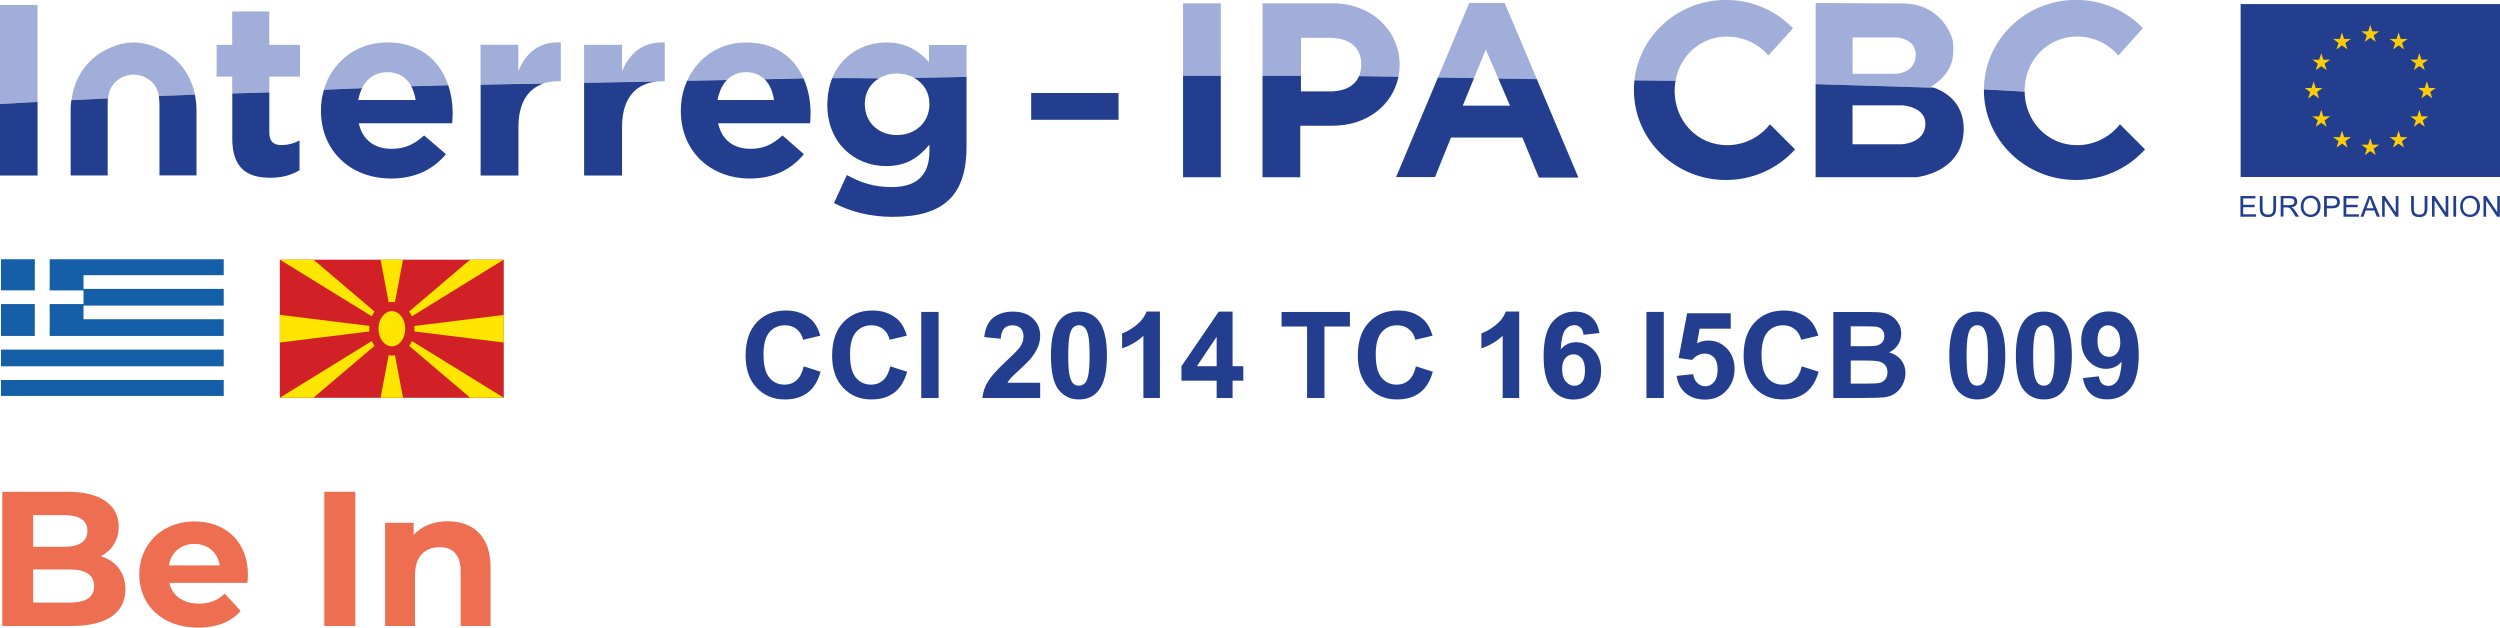
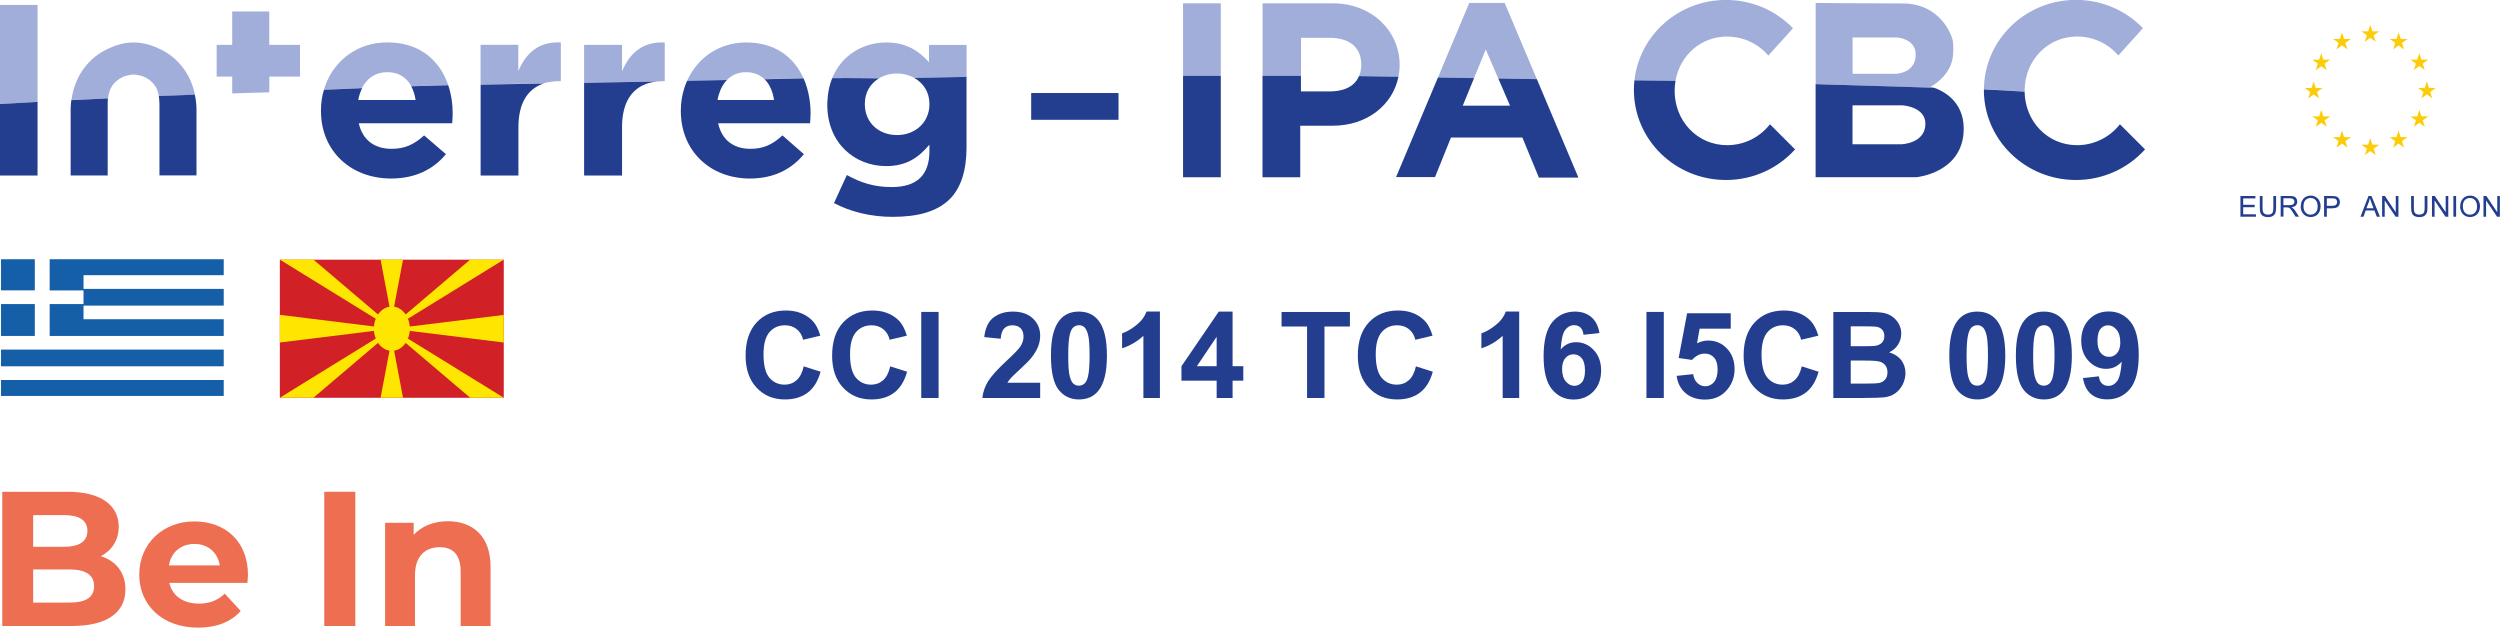
<svg xmlns="http://www.w3.org/2000/svg" id="b" viewBox="0 0 392.1 98.43">
  <defs>
    <clipPath id="d">
      <rect x="43.89" y="40.73" width="35.12" height="21.66" fill="none" stroke-width="0" />
    </clipPath>
  </defs>
  <g id="c">
-     <rect x="351.42" y=".64" width="40.68" height="27.12" fill="#233e8f" stroke-width="0" />
    <polygon points="370.89 6.55 371.75 5.93 372.61 6.55 372.29 5.54 373.16 4.91 372.08 4.91 371.75 3.89 371.43 4.91 370.35 4.91 371.22 5.54 370.89 6.55" fill="#fdcc09" stroke-width="0" />
    <polygon points="366.45 7.75 367.31 7.12 368.17 7.75 367.84 6.73 368.71 6.11 367.64 6.11 367.31 5.08 366.98 6.11 365.91 6.11 366.78 6.73 366.45 7.75" fill="#fdcc09" stroke-width="0" />
    <polygon points="364.06 8.34 363.73 9.37 362.66 9.36 363.53 9.99 363.2 11.01 364.06 10.38 364.92 11.01 364.59 9.99 365.46 9.36 364.39 9.36 364.06 8.34" fill="#fdcc09" stroke-width="0" />
    <polygon points="362.87 14.82 363.72 15.44 363.4 14.43 364.27 13.8 363.2 13.8 362.87 12.78 362.54 13.8 361.46 13.8 362.33 14.43 362.01 15.44 362.87 14.82" fill="#fdcc09" stroke-width="0" />
    <polygon points="364.39 18.25 364.06 17.23 363.73 18.26 362.66 18.25 363.53 18.88 363.2 19.89 364.06 19.26 364.92 19.89 364.59 18.88 365.46 18.25 364.39 18.25" fill="#fdcc09" stroke-width="0" />
    <polygon points="367.65 21.51 367.32 20.48 366.99 21.51 365.91 21.51 366.78 22.13 366.46 23.15 367.32 22.52 368.17 23.15 367.85 22.13 368.72 21.51 367.65 21.51" fill="#fdcc09" stroke-width="0" />
    <polygon points="372.08 22.69 371.75 21.66 371.42 22.69 370.35 22.69 371.22 23.32 370.9 24.33 371.75 23.7 372.61 24.33 372.29 23.32 373.16 22.69 372.08 22.69" fill="#fdcc09" stroke-width="0" />
    <polygon points="376.52 21.51 376.19 20.48 375.86 21.51 374.79 21.51 375.66 22.13 375.33 23.15 376.19 22.52 377.05 23.15 376.72 22.13 377.59 21.51 376.52 21.51" fill="#fdcc09" stroke-width="0" />
    <polygon points="379.78 18.25 379.45 17.23 379.12 18.26 378.04 18.25 378.91 18.88 378.59 19.89 379.45 19.26 380.31 19.89 379.98 18.88 380.85 18.25 379.78 18.25" fill="#fdcc09" stroke-width="0" />
    <polygon points="382.03 13.79 380.96 13.79 380.63 12.76 380.3 13.79 379.23 13.79 380.09 14.42 379.77 15.43 380.63 14.8 381.48 15.43 381.16 14.42 382.03 13.79" fill="#fdcc09" stroke-width="0" />
    <polygon points="378.59 10.99 379.45 10.36 380.31 10.99 379.98 9.98 380.85 9.35 379.78 9.35 379.45 8.33 379.12 9.35 378.05 9.35 378.91 9.98 378.59 10.99" fill="#fdcc09" stroke-width="0" />
    <polygon points="376.2 5.08 375.87 6.11 374.8 6.11 375.67 6.73 375.34 7.75 376.2 7.12 377.06 7.75 376.73 6.73 377.61 6.11 376.53 6.11 376.2 5.08" fill="#fdcc09" stroke-width="0" />
    <polygon points="351.39 33.99 351.39 30.74 353.74 30.74 353.74 31.12 351.82 31.12 351.82 32.12 353.62 32.12 353.62 32.5 351.82 32.5 351.82 33.61 353.82 33.61 353.82 33.99 351.39 33.99" fill="#233e8f" stroke-width="0" />
    <path d="m356.55,30.74h.43v1.88c0,.33-.04.59-.11.78-.07.19-.21.35-.4.47-.19.12-.45.18-.76.18s-.55-.05-.74-.16c-.2-.1-.33-.26-.42-.45-.08-.2-.12-.47-.12-.82v-1.88h.43v1.88c0,.28.03.49.08.62.05.14.14.24.27.31.13.07.28.11.47.11.32,0,.54-.07.67-.21.14-.14.2-.42.2-.83v-1.88Z" fill="#233e8f" stroke-width="0" />
    <path d="m357.7,33.99v-3.25h1.45c.29,0,.51.03.66.09.15.05.27.16.36.31.09.15.13.31.13.49,0,.23-.07.42-.22.58-.15.16-.38.26-.69.3.12.06.2.11.26.16.13.12.25.26.36.43l.57.88h-.54l-.43-.68c-.13-.19-.23-.34-.31-.45-.08-.1-.15-.18-.22-.22-.06-.04-.13-.07-.2-.09-.05,0-.13-.01-.24-.01h-.5v1.44h-.43Zm.43-1.82h.93c.2,0,.35-.02.46-.06.11-.04.19-.1.25-.19.06-.09.09-.19.09-.29,0-.15-.06-.28-.17-.38-.11-.1-.29-.15-.53-.15h-1.03v1.08Z" fill="#233e8f" stroke-width="0" />
    <path d="m360.85,32.41c0-.54.15-.96.43-1.27.29-.3.66-.46,1.13-.46.3,0,.57.07.81.22.24.14.42.34.55.6.13.26.19.55.19.87s-.07.62-.2.88c-.14.26-.32.46-.57.59-.24.13-.5.2-.79.2-.31,0-.58-.08-.82-.22-.24-.15-.42-.35-.55-.61-.13-.26-.19-.53-.19-.81m.44,0c0,.39.11.7.32.93.21.23.48.34.79.34s.59-.12.8-.34c.21-.23.31-.55.31-.97,0-.27-.04-.49-.13-.69-.09-.2-.22-.35-.39-.46-.17-.11-.36-.16-.58-.16-.3,0-.57.11-.79.31-.22.21-.33.56-.33,1.05" fill="#233e8f" stroke-width="0" />
    <path d="m364.51,33.99v-3.25h1.23c.22,0,.38.01.49.03.16.03.29.08.4.15.11.07.19.18.26.31.06.13.1.28.1.45,0,.27-.09.51-.26.7-.18.19-.5.29-.95.29h-.84v1.32h-.43Zm.43-1.71h.84c.28,0,.47-.05.59-.16.12-.1.18-.25.18-.44,0-.14-.03-.25-.11-.35-.07-.1-.16-.16-.27-.19-.07-.02-.21-.03-.4-.03h-.83v1.16Z" fill="#233e8f" stroke-width="0" />
-     <polygon points="367.56 33.99 367.56 30.74 369.91 30.74 369.91 31.12 367.99 31.12 367.99 32.12 369.78 32.12 369.78 32.5 367.99 32.5 367.99 33.61 369.98 33.61 369.98 33.99 367.56 33.99" fill="#233e8f" stroke-width="0" />
    <path d="m370.22,33.99l1.25-3.25h.47l1.33,3.25h-.49l-.38-.98h-1.36l-.35.98h-.46Zm.94-1.33h1.1l-.34-.9c-.1-.28-.18-.5-.23-.68-.04.21-.1.41-.17.62l-.36.95Z" fill="#233e8f" stroke-width="0" />
    <polygon points="373.61 33.99 373.61 30.74 374.05 30.74 375.75 33.29 375.75 30.74 376.17 30.74 376.17 33.99 375.73 33.99 374.02 31.44 374.02 33.99 373.61 33.99" fill="#233e8f" stroke-width="0" />
    <path d="m380.29,30.74h.43v1.88c0,.33-.04.59-.11.78-.08.19-.21.35-.4.47-.19.12-.45.18-.76.18s-.55-.05-.75-.16c-.19-.1-.33-.26-.41-.45-.08-.2-.13-.47-.13-.82v-1.88h.43v1.88c0,.28.02.49.08.62.05.14.14.24.27.31.13.07.29.11.47.11.32,0,.54-.07.67-.21.14-.14.2-.42.2-.83v-1.88Z" fill="#233e8f" stroke-width="0" />
    <polygon points="381.43 33.99 381.43 30.74 381.87 30.74 383.58 33.29 383.58 30.74 383.99 30.74 383.99 33.99 383.55 33.99 381.84 31.44 381.84 33.99 381.43 33.99" fill="#233e8f" stroke-width="0" />
    <rect x="384.79" y="30.74" width=".43" height="3.25" fill="#233e8f" stroke-width="0" />
    <path d="m385.85,32.41c0-.54.15-.96.44-1.27.29-.3.66-.46,1.12-.46.3,0,.57.07.81.22.24.14.42.34.55.6.13.26.19.55.19.87s-.07.62-.2.88c-.13.26-.32.46-.57.59-.24.13-.5.2-.79.2-.31,0-.58-.08-.82-.22-.24-.15-.42-.35-.55-.61-.12-.26-.19-.53-.19-.81m.44,0c0,.39.1.7.31.93.21.23.48.34.8.34s.59-.12.8-.34c.21-.23.31-.55.31-.97,0-.27-.05-.49-.14-.69-.09-.2-.22-.35-.39-.46-.17-.11-.36-.16-.58-.16-.31,0-.56.11-.79.31-.22.21-.33.56-.33,1.05" fill="#233e8f" stroke-width="0" />
    <polygon points="389.51 33.99 389.51 30.74 389.96 30.74 391.67 33.29 391.67 30.74 392.08 30.74 392.08 33.99 391.64 33.99 389.92 31.44 389.92 33.99 389.51 33.99" fill="#233e8f" stroke-width="0" />
    <path d="m5.89.77H0v15.54c1.93-.11,3.89-.22,5.89-.33V.77Z" fill="#a1aed9" stroke-width="0" />
    <path d="m42.24,13.85v-1.84s4.81,0,4.81,0v-4.97h-4.82V1.8h-5.81v5.24h-2.44v4.97h2.44v2.64c1.93-.06,3.87-.12,5.81-.17v-.63Z" fill="#a1aed9" stroke-width="0" />
    <path d="m57.2,13.12h0c.8-1.14,2.01-1.8,3.55-1.8s2.61.6,3.38,1.61h0c.14.19.27.39.38.6,2.21-.08,4.21-.14,5.79-.17-.06-.18-.12-.35-.19-.52h0c-1.39-3.57-4.44-6.19-9.37-6.19-4.66,0-8.25,2.79-9.7,6.7h0c-.09.24-.16.48-.24.72,1.87-.08,3.91-.17,5.98-.25.12-.25.26-.49.41-.71Z" fill="#a1aed9" stroke-width="0" />
    <path d="m85.94,12.91h0c.53-.11,1.1-.18,1.71-.18h.31v-6.08c-3.51-.15-5.46,1.68-6.67,4.51v-4.13h-5.92v6.23c2.75-.05,6.17-.11,9.89-.18.22-.07.44-.14.68-.19Z" fill="#a1aed9" stroke-width="0" />
    <path d="m103.95,12.74h.31v-6.08c-3.52-.15-5.48,1.68-6.7,4.51v-4.13h-5.95v5.94c3.92-.07,7.92-.14,11.63-.21.23-.02.47-.03.71-.03Z" fill="#a1aed9" stroke-width="0" />
    <path d="m117.03,11.32c1.17,0,2.14.4,2.86,1.09,1.62-.04,3.79-.1,6.12-.14-1.46-3.27-4.39-5.61-8.98-5.61-4.31,0-7.68,2.47-9.26,6.01,2.4-.04,4.53-.08,6.24-.12.76-.78,1.78-1.23,3.01-1.23Z" fill="#a1aed9" stroke-width="0" />
    <path d="m137.86,12.29c.8-.49,1.77-.76,2.84-.76,1.01,0,1.93.25,2.71.69l8.19-.16v-5.01h-5.9v2.7c-1.59-1.74-3.49-3.09-6.71-3.09-3.6,0-7.01,1.98-8.47,5.6,2.8-.03,5.47-.03,7.34.03Z" fill="#a1aed9" stroke-width="0" />
    <path d="m19.3,12.05c.38-.18,1.24-.36,1.65-.36s1.27.18,1.66.36c1.41.67,2.08,1.66,2.3,3.02,1.87-.08,3.76-.15,5.66-.22,0-.04-.01-.08-.02-.13h0c-.65-2.98-2.44-5.49-5.19-6.89-1.26-.64-2.73-1.17-4.4-1.17s-3.13.53-4.39,1.17c-3.05,1.55-4.92,4.47-5.36,7.87,1.89-.1,3.8-.19,5.74-.28.16-1.55.83-2.64,2.36-3.37Z" fill="#a1aed9" stroke-width="0" />
    <rect x="185.55" y=".52" width="5.92" height="11.35" fill="#a1aed9" stroke-width="0" />
    <path d="m204.04,5.93h4.45c3.62,0,5.01,1.88,5.01,4.21,0,.65-.11,1.26-.35,1.81l6.18.1c.12-.6.19-1.23.19-1.87,0-5.27-4.3-9.66-10.51-9.66h-10.99v11.35h6.03v-5.95Z" fill="#a1aed9" stroke-width="0" />
    <polygon points="233.03 7.77 234.99 12.31 241.04 12.41 235.99 .46 230.44 .46 225.53 12.15 231.19 12.25 233.03 7.77" fill="#a1aed9" stroke-width="0" />
    <path d="m270.89,5.74c2.59,0,4.9,1.15,6.46,2.97l3.86-4.28c-2.63-2.73-6.36-4.44-10.5-4.44-7.45,0-13.59,5.52-14.36,12.6l6.44.07c.69-3.95,3.94-6.93,8.1-6.93Z" fill="#a1aed9" stroke-width="0" />
    <path d="m317.54,14.25c0-4.7,3.53-8.52,8.24-8.52,2.59,0,4.9,1.15,6.46,2.97l3.86-4.28c-2.63-2.73-6.36-4.44-10.5-4.44-7.94,0-14.38,6.27-14.44,14.02l6.39.35s0-.08,0-.11Z" fill="#a1aed9" stroke-width="0" />
    <path d="m302.79,13.61s3.22-1.62,3.52-4.91c0,0,.12-1.25-.02-2.22-.14-.97-1.96-5.94-7.88-5.94s-13.64-.08-13.64-.08v12.74l18.56.56c-.33-.11-.54-.16-.54-.16Zm-5.38-2.04h-6.85v-5.69h7.03s2.87.19,2.87,2.68c0,2.92-3.05,3.01-3.05,3.01Z" fill="#a1aed9" stroke-width="0" />
    <polygon points="5.89 15.98 5.89 27.53 0 27.53 0 18.86 0 16.31 5.89 15.98" fill="#233e8f" stroke-width="0" />
    <path d="m16.93,15.42c-.03.25-.04.51-.04.79,0,0,0,0,0,0v11.31h-5.81v-10.2c0-.11,0-.21,0-.31.01-.44.05-.87.1-1.3l5.74-.28Z" fill="#233e8f" stroke-width="0" />
    <path d="m30.56,14.85c.17.79.26,1.62.26,2.46v10.2h-5.81v-11.26l-.07-.99c0-.07-.02-.13-.04-.2l5.66-.22Z" fill="#233e8f" stroke-width="0" />
-     <path d="m42.24,14.48v6.28c0,1.34.57,1.99,1.87,1.99,1.07,0,2.03-.27,2.87-.72v4.66c-1.22.73-2.64,1.19-4.59,1.19-3.55,0-5.96-1.41-5.96-6.15v-7.07l5.81-.17Z" fill="#233e8f" stroke-width="0" />
    <path d="m71,17.78c0-1.54-.23-3.04-.7-4.41l-5.8.16c.32.61.57,1.36.68,2.15h-8.99c.12-.67.32-1.29.61-1.85l-5.99.25c-.33,1.05-.47,2.12-.47,3.25v.08c0,6.27,4.67,10.59,11,10.59,3.81,0,6.64-1.45,8.6-3.82l-3.42-2.94c-1.65,1.49-3.1,2.1-5.11,2.1-2.67,0-4.55-1.37-5.14-4.01h14.65c.04-.53.08-1.07.08-1.53Z" fill="#233e8f" stroke-width="0" />
    <path d="m85.27,13.1c-2.5.82-3.96,3.06-3.96,6.86v7.57h-5.93v-14.25s9.89-.18,9.89-.18Z" fill="#233e8f" stroke-width="0" />
    <path d="m103.23,12.77c-.91.07-1.72.27-2.43.62h0c-2.06,1-3.24,3.16-3.24,6.57v7.57h-5.95v-14.48h0v-.06l11.63-.21Z" fill="#233e8f" stroke-width="0" />
    <path d="m119.89,12.41c.62.59,1.07,1.4,1.32,2.36h0c.08.29.14.59.18.91h-8.85c.1-.57.26-1.1.46-1.58.26-.61.6-1.13,1.01-1.55l-6.24.12c-.15.35-.3.7-.42,1.07h0c-.37,1.13-.57,2.33-.57,3.59v.08c0,6.27,4.6,10.59,10.83,10.59,3.75,0,6.53-1.45,8.47-3.82l-3.36-2.94c-1.62,1.49-3.05,2.1-5.03,2.1-2.63,0-4.48-1.37-5.06-4.01h14.42c.04-.53.08-1.07.08-1.53,0-.83-.07-1.65-.2-2.45h0c-.18-1.08-.48-2.11-.9-3.06l-6.12.14Z" fill="#233e8f" stroke-width="0" />
    <path d="m143.43,12.13s-.02-.01-.02-.02" fill="#233e8f" stroke-width="0" />
    <path d="m130.52,12.26c-.42,1.03-.68,2.2-.74,3.49h0c0,.19-.03.37-.03.57v.08c0,6.14,4.39,9.65,9.23,9.65,3.14,0,5.04-1.28,6.79-3.36v1.01c0,3.7-1.9,5.64-5.93,5.64-2.75,0-4.89-.7-7.02-1.89l-2.02,4.4c2.64,1.39,5.82,2.16,9.19,2.16,4.04,0,7.02-.85,8.96-2.78,1.75-1.74,2.64-4.44,2.64-8.15v-4.09h0v-6.93l-8.19.16c1.42.82,2.37,2.22,2.37,4.05v.08c0,.55-.08,1.07-.24,1.54-.64,2-2.53,3.29-4.85,3.29-2.84,0-5-1.92-5.04-4.76,0,0,0,0,0,0,0-.02,0-.05,0-.07v-.08c0-1.79.86-3.14,2.2-3.98,0,0-5.27-.08-7.34-.03Z" fill="#233e8f" stroke-width="0" />
    <rect x="185.55" y="11.88" width="5.92" height="15.92" fill="#233e8f" stroke-width="0" />
    <path d="m219.33,12.05c-.88,4.37-4.87,7.67-10.33,7.67h-5.07v8.08h-5.92v-15.92h6.03v2.46h4.45c2.61,0,4.05-.98,4.66-2.4l6.18.1Z" fill="#233e8f" stroke-width="0" />
    <polyline points="241.04 12.41 247.56 27.86 241.36 27.86 238.77 21.57 227.57 21.57 225.07 27.77 218.96 27.77 225.53 12.15 231.19 12.25 229.42 16.57 236.83 16.57 234.99 12.31" fill="#233e8f" stroke-width="0" />
    <path d="m262.79,12.67c-.09.51-.14,1.04-.14,1.58,0,4.7,3.53,8.52,8.24,8.52,2.73,0,5.16-1.29,6.71-3.28l3.94,3.94c-2.65,2.94-6.52,4.8-10.84,4.8-7.97,0-14.44-6.32-14.44-14.12,0-.51.03-1.01.08-1.51l6.44.07Z" fill="#233e8f" stroke-width="0" />
    <path d="m290.55,22.63v-6.11h7.82s3.61.2,3.61,2.88c0,3.13-3.79,3.23-3.79,3.23h-7.64Zm-5.79-9.43v14.59h15.83s7.4-.68,7.4-7.62c0-4.37-3.34-5.96-4.67-6.41l-18.56-.56Z" fill="#233e8f" stroke-width="0" />
    <path d="m317.54,14.37c.06,4.65,3.57,8.4,8.23,8.4,2.73,0,5.16-1.29,6.72-3.28l3.94,3.94c-2.65,2.94-6.52,4.8-10.84,4.8-7.97,0-14.44-6.32-14.44-14.12,0-.03,0-.06,0-.09l6.39.35Z" fill="#233e8f" stroke-width="0" />
    <rect x="161.73" y="14.59" width="13.7" height="4.2" fill="#233e8f" stroke-width="0" />
    <path d="m126.06,57.46l2.64.84c-.41,1.47-1.08,2.57-2.02,3.28-.94.72-2.14,1.07-3.59,1.07-1.79,0-3.26-.61-4.42-1.84-1.15-1.22-1.73-2.9-1.73-5.02,0-2.25.58-3.99,1.74-5.23,1.16-1.24,2.68-1.86,4.58-1.86,1.65,0,2.99.49,4.02,1.46.61.58,1.07,1.41,1.38,2.49l-2.7.64c-.16-.7-.49-1.25-1-1.66-.51-.41-1.12-.61-1.85-.61-1,0-1.81.36-2.43,1.08-.62.72-.93,1.88-.93,3.49,0,1.71.31,2.92.92,3.65.61.72,1.41,1.09,2.39,1.09.72,0,1.35-.23,1.87-.69.52-.46.9-1.18,1.12-2.17Z" fill="#233e8f" stroke-width="0" />
    <path d="m139.63,57.46l2.64.84c-.41,1.47-1.08,2.57-2.02,3.28-.94.72-2.14,1.07-3.59,1.07-1.79,0-3.27-.61-4.42-1.84-1.15-1.22-1.73-2.9-1.73-5.02,0-2.25.58-3.99,1.74-5.23,1.16-1.24,2.68-1.86,4.58-1.86,1.65,0,2.99.49,4.02,1.46.61.58,1.07,1.41,1.38,2.49l-2.7.64c-.16-.7-.49-1.25-1-1.66-.51-.41-1.12-.61-1.85-.61-1,0-1.81.36-2.43,1.08-.62.72-.93,1.88-.93,3.49,0,1.71.31,2.92.92,3.65.61.72,1.41,1.09,2.39,1.09.72,0,1.35-.23,1.87-.69.52-.46.9-1.18,1.12-2.17Z" fill="#233e8f" stroke-width="0" />
    <path d="m144.49,62.42v-13.5h2.72v13.5h-2.72Z" fill="#233e8f" stroke-width="0" />
    <path d="m163.14,60.02v2.4h-9.07c.1-.91.39-1.77.88-2.58.49-.81,1.46-1.89,2.91-3.24,1.17-1.09,1.88-1.82,2.14-2.21.36-.53.53-1.06.53-1.58,0-.58-.15-1.02-.46-1.33-.31-.31-.74-.46-1.28-.46s-.97.16-1.29.49c-.32.33-.5.87-.55,1.62l-2.58-.26c.15-1.42.64-2.45,1.45-3.07.81-.62,1.82-.93,3.04-.93,1.33,0,2.38.36,3.14,1.08.76.72,1.14,1.61,1.14,2.68,0,.61-.11,1.19-.33,1.74-.22.55-.56,1.12-1.04,1.73-.31.4-.88.97-1.69,1.72-.82.75-1.33,1.25-1.55,1.49-.22.25-.39.49-.53.72h5.14Z" fill="#233e8f" stroke-width="0" />
    <path d="m169.22,48.87c1.31,0,2.33.47,3.07,1.4.88,1.1,1.32,2.94,1.32,5.5s-.44,4.39-1.33,5.5c-.73.92-1.75,1.38-3.06,1.38s-2.37-.5-3.18-1.51c-.8-1.01-1.21-2.81-1.21-5.4s.44-4.37,1.33-5.49c.73-.92,1.75-1.38,3.06-1.38Zm0,2.14c-.31,0-.59.1-.84.3-.25.2-.44.56-.57,1.07-.18.67-.27,1.8-.27,3.38s.08,2.67.24,3.26c.16.59.36.99.6,1.18.24.2.52.29.83.29s.59-.1.84-.3c.25-.2.44-.56.57-1.07.18-.66.27-1.79.27-3.37s-.08-2.67-.24-3.26c-.16-.59-.36-.99-.6-1.19-.24-.2-.52-.3-.83-.3Z" fill="#233e8f" stroke-width="0" />
    <path d="m181.92,62.42h-2.59v-9.75c-.95.88-2.06,1.54-3.34,1.96v-2.35c.67-.22,1.41-.64,2.2-1.26.79-.62,1.33-1.34,1.63-2.16h2.1v13.55Z" fill="#233e8f" stroke-width="0" />
    <path d="m190.82,62.42v-2.72h-5.52v-2.26l5.85-8.57h2.17v8.56h1.68v2.27h-1.68v2.72h-2.5Zm0-4.99v-4.61l-3.1,4.61h3.1Z" fill="#233e8f" stroke-width="0" />
    <path d="m205,62.42v-11.21h-4v-2.28h10.72v2.28h-3.99v11.21h-2.72Z" fill="#233e8f" stroke-width="0" />
    <path d="m222.08,57.46l2.64.84c-.4,1.47-1.08,2.57-2.02,3.28-.94.72-2.14,1.07-3.59,1.07-1.79,0-3.27-.61-4.42-1.84-1.15-1.22-1.73-2.9-1.73-5.02,0-2.25.58-3.99,1.74-5.23,1.16-1.24,2.69-1.86,4.58-1.86,1.65,0,2.99.49,4.02,1.46.61.58,1.07,1.41,1.38,2.49l-2.7.64c-.16-.7-.49-1.25-1-1.66-.51-.41-1.12-.61-1.85-.61-1,0-1.81.36-2.43,1.08-.62.72-.93,1.88-.93,3.49,0,1.71.31,2.92.92,3.65.61.72,1.41,1.09,2.39,1.09.72,0,1.35-.23,1.87-.69.52-.46.9-1.18,1.12-2.17Z" fill="#233e8f" stroke-width="0" />
    <path d="m238.27,62.42h-2.59v-9.75c-.95.88-2.06,1.54-3.34,1.96v-2.35c.67-.22,1.41-.64,2.2-1.26.79-.62,1.33-1.34,1.63-2.16h2.1v13.55Z" fill="#233e8f" stroke-width="0" />
    <path d="m250.86,52.23l-2.5.28c-.06-.52-.22-.9-.48-1.14-.26-.25-.59-.37-1-.37-.55,0-1.01.25-1.39.74-.38.49-.62,1.51-.71,3.07.64-.76,1.45-1.14,2.4-1.14,1.08,0,2,.41,2.78,1.23.77.82,1.16,1.88,1.16,3.19,0,1.38-.41,2.49-1.22,3.32-.81.83-1.85,1.25-3.12,1.25-1.36,0-2.48-.53-3.36-1.59-.88-1.06-1.32-2.79-1.32-5.21s.46-4.26,1.37-5.35c.91-1.09,2.1-1.64,3.56-1.64,1.02,0,1.87.29,2.55.86.67.57,1.1,1.41,1.28,2.5Zm-5.86,5.64c0,.84.19,1.49.58,1.95.39.46.83.69,1.33.69s.88-.19,1.2-.56c.32-.37.48-.99.48-1.84s-.17-1.52-.52-1.93c-.34-.41-.77-.61-1.29-.61s-.92.2-1.26.58c-.34.39-.52.97-.52,1.73Z" fill="#233e8f" stroke-width="0" />
    <path d="m258.23,62.42v-13.5h2.72v13.5h-2.72Z" fill="#233e8f" stroke-width="0" />
    <path d="m262.98,58.95l2.58-.27c.07.58.29,1.04.65,1.39.36.34.78.51,1.25.51.54,0,1-.22,1.37-.66.37-.44.56-1.1.56-1.98,0-.83-.19-1.45-.56-1.86-.37-.41-.85-.62-1.45-.62-.74,0-1.41.33-2,.99l-2.1-.3,1.33-7.02h6.84v2.42h-4.88l-.41,2.29c.58-.29,1.17-.43,1.77-.43,1.15,0,2.12.42,2.92,1.25.8.83,1.2,1.92,1.2,3.25,0,1.11-.32,2.1-.97,2.97-.88,1.19-2.1,1.79-3.65,1.79-1.25,0-2.26-.33-3.05-1-.79-.67-1.26-1.57-1.41-2.7Z" fill="#233e8f" stroke-width="0" />
    <path d="m282.59,57.46l2.64.84c-.41,1.47-1.08,2.57-2.02,3.28-.94.72-2.14,1.07-3.59,1.07-1.79,0-3.26-.61-4.42-1.84-1.15-1.22-1.73-2.9-1.73-5.02,0-2.25.58-3.99,1.74-5.23,1.16-1.24,2.68-1.86,4.58-1.86,1.65,0,2.99.49,4.02,1.46.61.58,1.07,1.41,1.38,2.49l-2.7.64c-.16-.7-.49-1.25-1-1.66-.51-.41-1.12-.61-1.85-.61-1,0-1.81.36-2.43,1.08-.62.72-.93,1.88-.93,3.49,0,1.71.31,2.92.92,3.65.61.72,1.41,1.09,2.39,1.09.72,0,1.35-.23,1.87-.69.52-.46.9-1.18,1.12-2.17Z" fill="#233e8f" stroke-width="0" />
    <path d="m287.55,48.93h5.39c1.07,0,1.86.04,2.39.13.52.09.99.27,1.41.56.41.28.76.66,1.04,1.13.28.47.41,1,.41,1.58,0,.63-.17,1.21-.51,1.74-.34.53-.8.92-1.39,1.19.82.24,1.45.65,1.9,1.22.44.58.66,1.26.66,2.03,0,.61-.14,1.21-.43,1.79-.29.58-.68,1.04-1.17,1.39-.49.35-1.1.56-1.83.64-.45.05-1.55.08-3.29.09h-4.59v-13.5Zm2.72,2.25v3.12h1.79c1.06,0,1.72-.02,1.98-.05.47-.06.83-.22,1.1-.48.27-.27.4-.62.4-1.05s-.12-.76-.35-1.02c-.23-.26-.57-.42-1.03-.47-.27-.03-1.05-.05-2.33-.05h-1.56Zm0,5.37v3.61h2.52c.98,0,1.6-.03,1.87-.08.4-.07.73-.25.99-.54s.38-.67.38-1.15c0-.41-.1-.75-.29-1.03-.2-.28-.48-.49-.85-.62-.37-.13-1.18-.19-2.42-.19h-2.2Z" fill="#233e8f" stroke-width="0" />
    <path d="m310.12,48.87c1.31,0,2.33.47,3.07,1.4.88,1.1,1.32,2.94,1.32,5.5s-.44,4.39-1.33,5.5c-.73.92-1.75,1.38-3.06,1.38s-2.37-.5-3.18-1.51c-.8-1.01-1.21-2.81-1.21-5.4s.44-4.37,1.33-5.49c.73-.92,1.75-1.38,3.06-1.38Zm0,2.14c-.31,0-.59.1-.84.3-.25.2-.44.56-.57,1.07-.18.67-.27,1.8-.27,3.38s.08,2.67.24,3.26c.16.59.36.99.6,1.18.24.2.52.29.83.29s.59-.1.84-.3c.25-.2.44-.56.57-1.07.18-.66.27-1.79.27-3.37s-.08-2.67-.24-3.26c-.16-.59-.36-.99-.6-1.19-.24-.2-.52-.3-.83-.3Z" fill="#233e8f" stroke-width="0" />
    <path d="m320.56,48.87c1.31,0,2.33.47,3.07,1.4.88,1.1,1.32,2.94,1.32,5.5s-.44,4.39-1.33,5.5c-.73.92-1.75,1.38-3.06,1.38s-2.37-.5-3.18-1.51c-.8-1.01-1.21-2.81-1.21-5.4s.44-4.37,1.33-5.49c.73-.92,1.75-1.38,3.06-1.38Zm0,2.14c-.31,0-.59.1-.84.3-.25.2-.44.56-.57,1.07-.18.67-.27,1.8-.27,3.38s.08,2.67.24,3.26c.16.59.36.99.6,1.18.24.2.52.29.83.29s.59-.1.84-.3c.25-.2.44-.56.57-1.07.18-.66.27-1.79.27-3.37s-.08-2.67-.24-3.26c-.16-.59-.36-.99-.6-1.19-.24-.2-.52-.3-.83-.3Z" fill="#233e8f" stroke-width="0" />
    <path d="m326.69,59.3l2.5-.28c.06.51.22.89.48,1.13.26.25.6.37,1.02.37.53,0,.99-.25,1.36-.74.37-.49.61-1.51.72-3.06-.65.75-1.46,1.13-2.44,1.13-1.06,0-1.98-.41-2.75-1.23-.77-.82-1.16-1.89-1.16-3.2s.41-2.47,1.22-3.31c.81-.84,1.85-1.26,3.11-1.26,1.37,0,2.49.53,3.37,1.59.88,1.06,1.32,2.8,1.32,5.22s-.46,4.25-1.37,5.34c-.91,1.09-2.1,1.64-3.57,1.64-1.06,0-1.91-.28-2.56-.84-.65-.56-1.07-1.4-1.25-2.52Zm5.85-5.65c0-.83-.19-1.48-.58-1.94-.38-.46-.83-.69-1.33-.69s-.88.19-1.19.57-.47,1-.47,1.85.17,1.51.52,1.92c.34.41.77.61,1.29.61s.92-.2,1.26-.59.51-.97.51-1.73Z" fill="#233e8f" stroke-width="0" />
    <rect x="43.89" y="40.73" width="35.12" height="21.66" fill="#d12026" stroke-width="0" />
    <path d="m59.7,62.38h3.51l-1.76-9.28-1.76,9.28Zm-15.81-8.66l17.56-2.17-17.56,10.83h5.27l12.29-10.44,12.29,10.44h5.27l-17.56-10.83-17.56-2.17v4.33Zm17.56-2.17l17.56,2.17v-4.33l-17.56,2.17Zm-1.76-10.83l1.76,9.28,1.76-9.28h-3.51Zm14.05,0l-12.29,10.44-12.29-10.44h-5.27l17.56,10.83,17.56-10.83h-5.27Z" fill="#fee600" stroke-width="0" />
    <g clip-path="url(#d)">
      <path d="m61.46,48.07c1.56,0,2.82,1.56,2.82,3.48s-1.26,3.48-2.82,3.48-2.82-1.56-2.82-3.48,1.26-3.48,2.82-3.48" fill="#fee600" stroke-width="0" />
-       <path d="m61.46,55.76c-1.95,0-3.54-1.88-3.54-4.2s1.59-4.2,3.54-4.2,3.54,1.89,3.54,4.2-1.59,4.2-3.54,4.2Zm0-6.96c-1.16,0-2.1,1.24-2.1,2.76s.94,2.76,2.1,2.76,2.1-1.24,2.1-2.76-.94-2.76-2.1-2.76Z" fill="#d12026" stroke-width="0" />
    </g>
    <rect x=".16" y="47.69" width="5.3" height="5" fill="#145fa8" stroke-width="0" />
    <rect x=".16" y="59.6" width="34.93" height="2.5" fill="#145fa8" stroke-width="0" />
    <rect x=".16" y="40.66" width="5.3" height="4.88" fill="#145fa8" stroke-width="0" />
    <rect x=".16" y="54.83" width="34.93" height="2.62" fill="#145fa8" stroke-width="0" />
    <polygon points="35.09 43.16 35.09 40.66 7.79 40.66 7.79 45.55 13.1 45.55 13.1 47.69 7.79 47.69 7.79 52.69 35.09 52.69 35.09 50.07 13.1 50.07 13.1 47.93 35.09 47.93 35.09 45.31 13.1 45.31 13.1 43.16 35.09 43.16" fill="#145fa8" stroke-width="0" />
    <path d="m19.67,92.44c0,3.64-2.89,5.74-8.42,5.74H.36v-21.05h10.29c5.26,0,7.97,2.2,7.97,5.47,0,2.11-1.08,3.73-2.8,4.63,2.35.75,3.85,2.56,3.85,5.2Zm-14.47-11.64v4.96h4.84c2.38,0,3.67-.84,3.67-2.5s-1.29-2.47-3.67-2.47h-4.84Zm9.56,11.13c0-1.77-1.35-2.62-3.88-2.62h-5.68v5.2h5.68c2.53,0,3.88-.78,3.88-2.59Z" fill="#ed6e50" stroke-width="0" />
    <path d="m38.8,91.42h-12.24c.45,2.02,2.17,3.25,4.63,3.25,1.71,0,2.95-.51,4.06-1.56l2.5,2.71c-1.5,1.71-3.76,2.62-6.68,2.62-5.59,0-9.23-3.52-9.23-8.33s3.7-8.33,8.63-8.33,8.42,3.19,8.42,8.39c0,.36-.06.87-.09,1.26Zm-12.3-2.74h7.97c-.33-2.04-1.86-3.37-3.97-3.37s-3.67,1.29-4,3.37Z" fill="#ed6e50" stroke-width="0" />
    <path d="m50.86,77.13h4.87v21.05h-4.87v-21.05Z" fill="#ed6e50" stroke-width="0" />
    <path d="m76.94,88.92v9.26h-4.69v-8.54c0-2.62-1.2-3.82-3.28-3.82-2.26,0-3.88,1.38-3.88,4.36v8h-4.69v-16.18h4.48v1.89c1.26-1.38,3.16-2.14,5.35-2.14,3.82,0,6.71,2.23,6.71,7.16Z" fill="#ed6e50" stroke-width="0" />
  </g>
</svg>